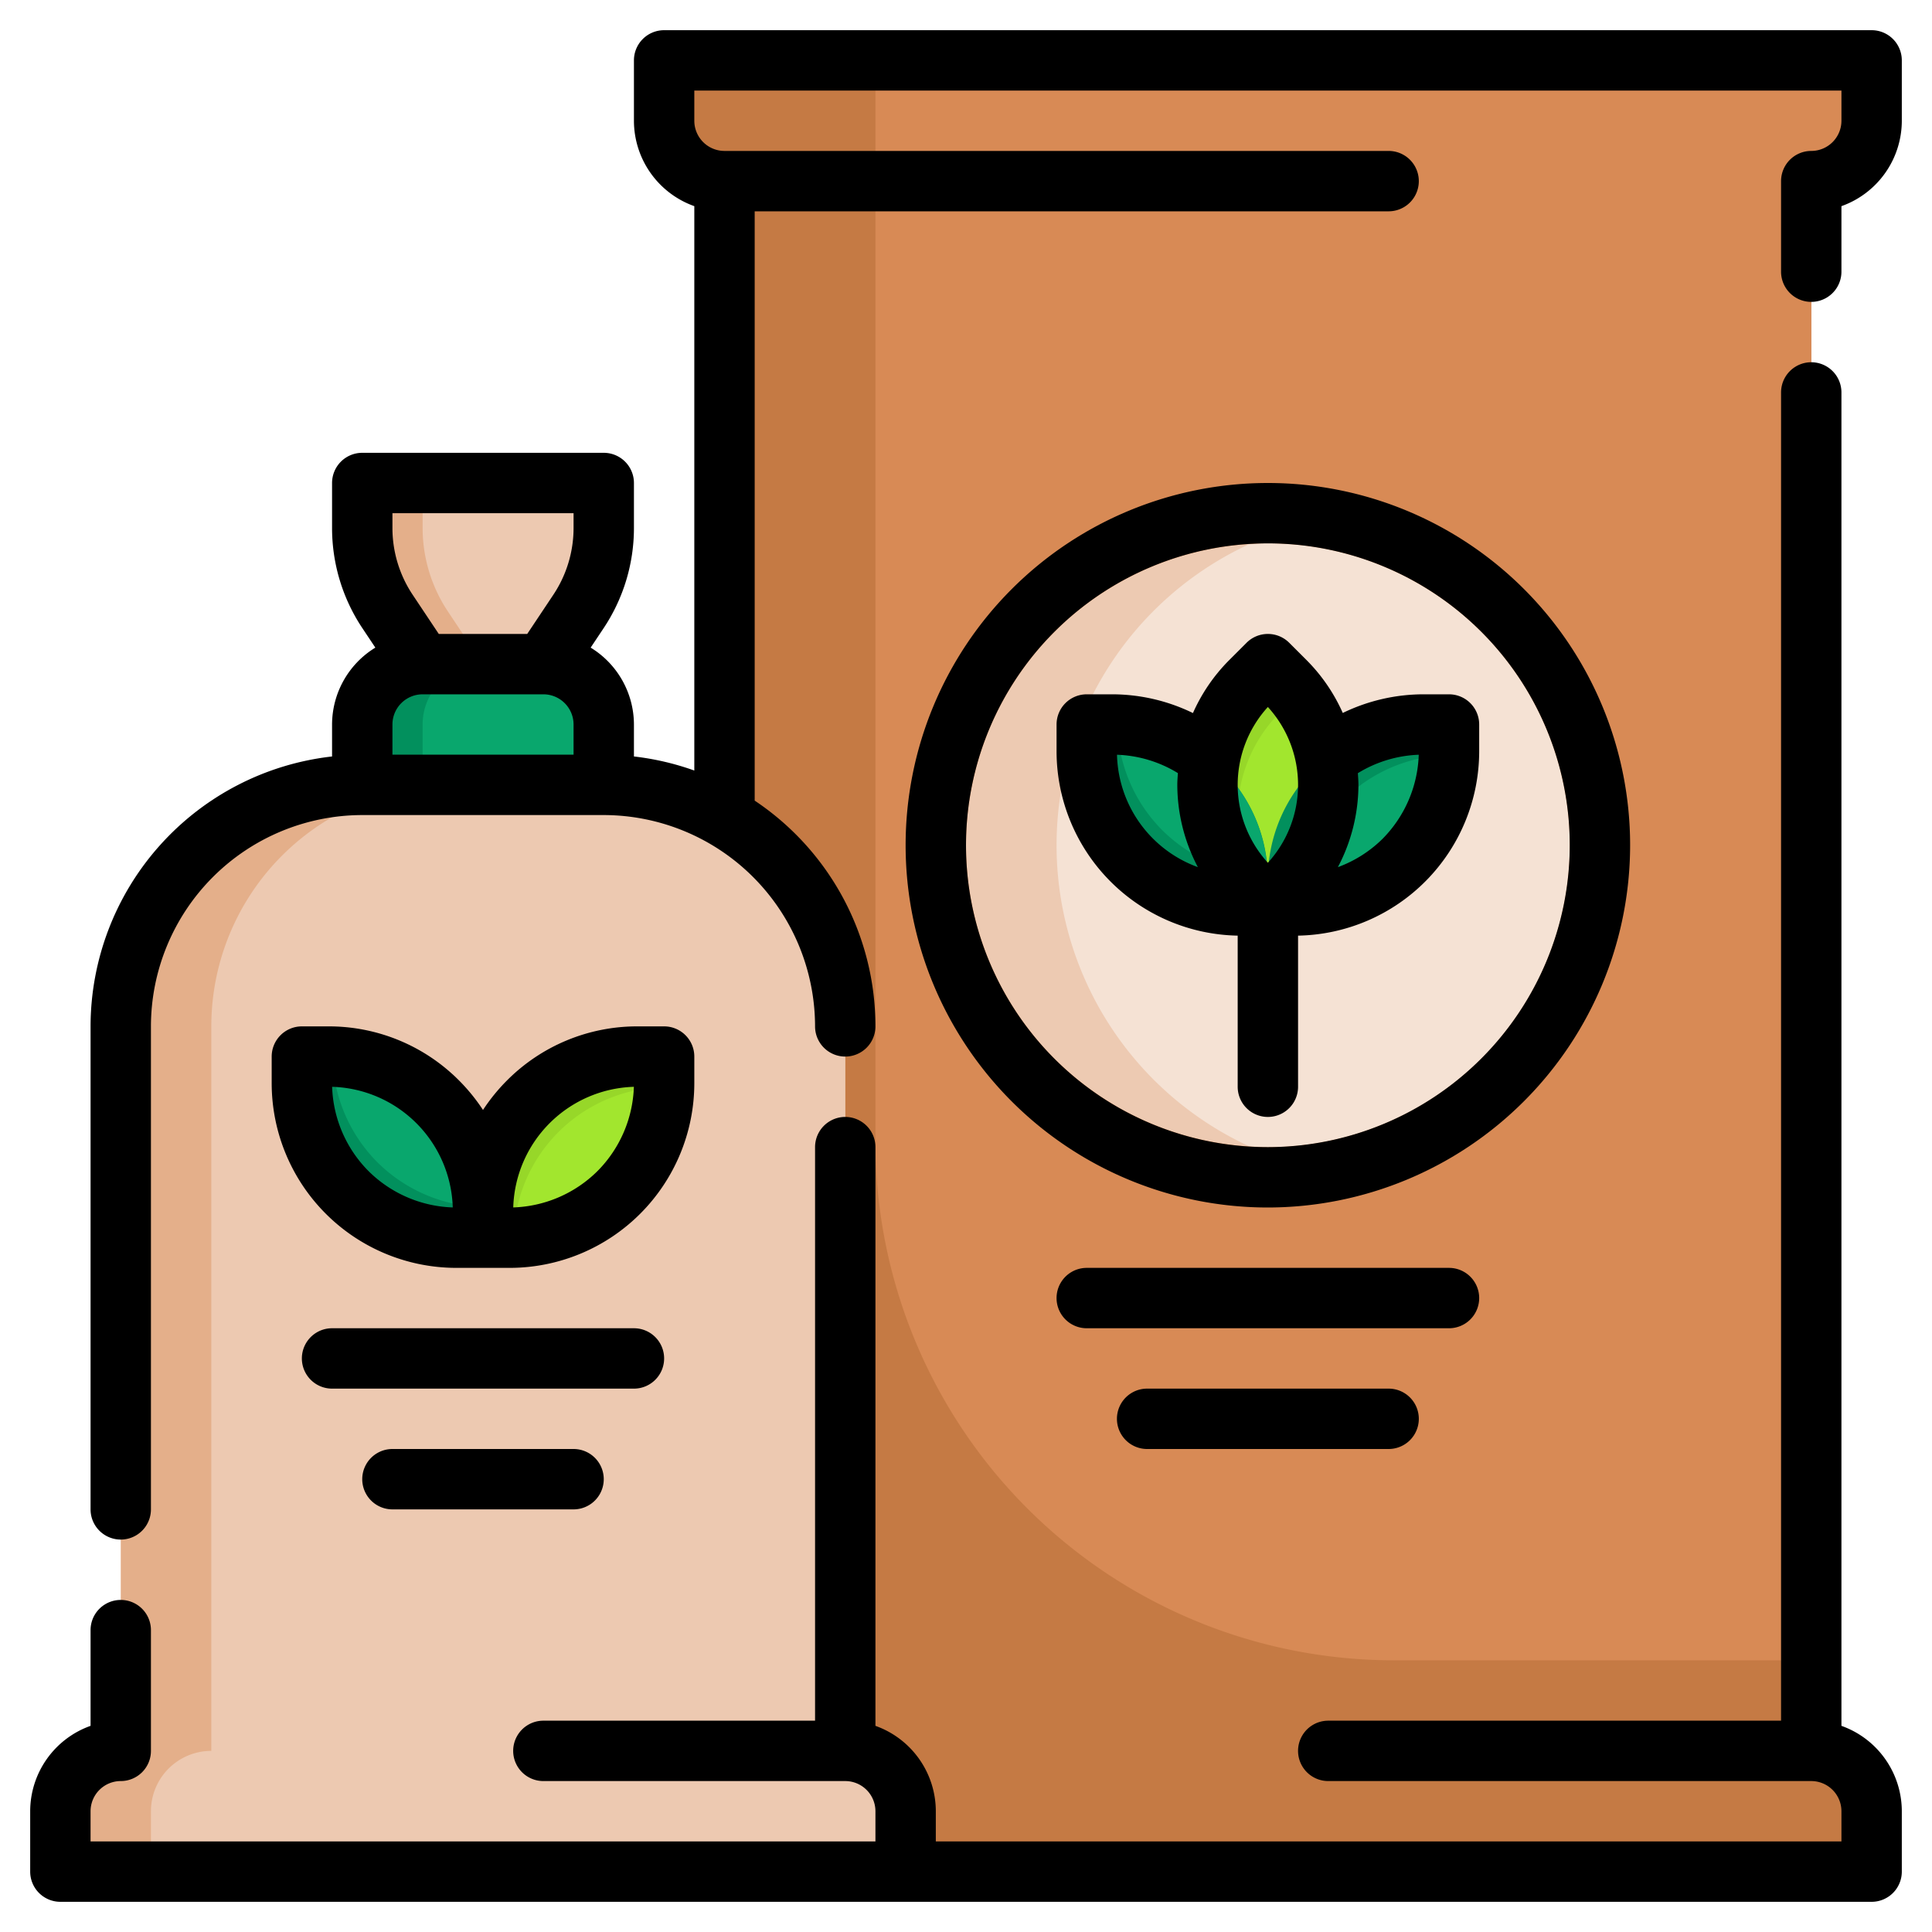
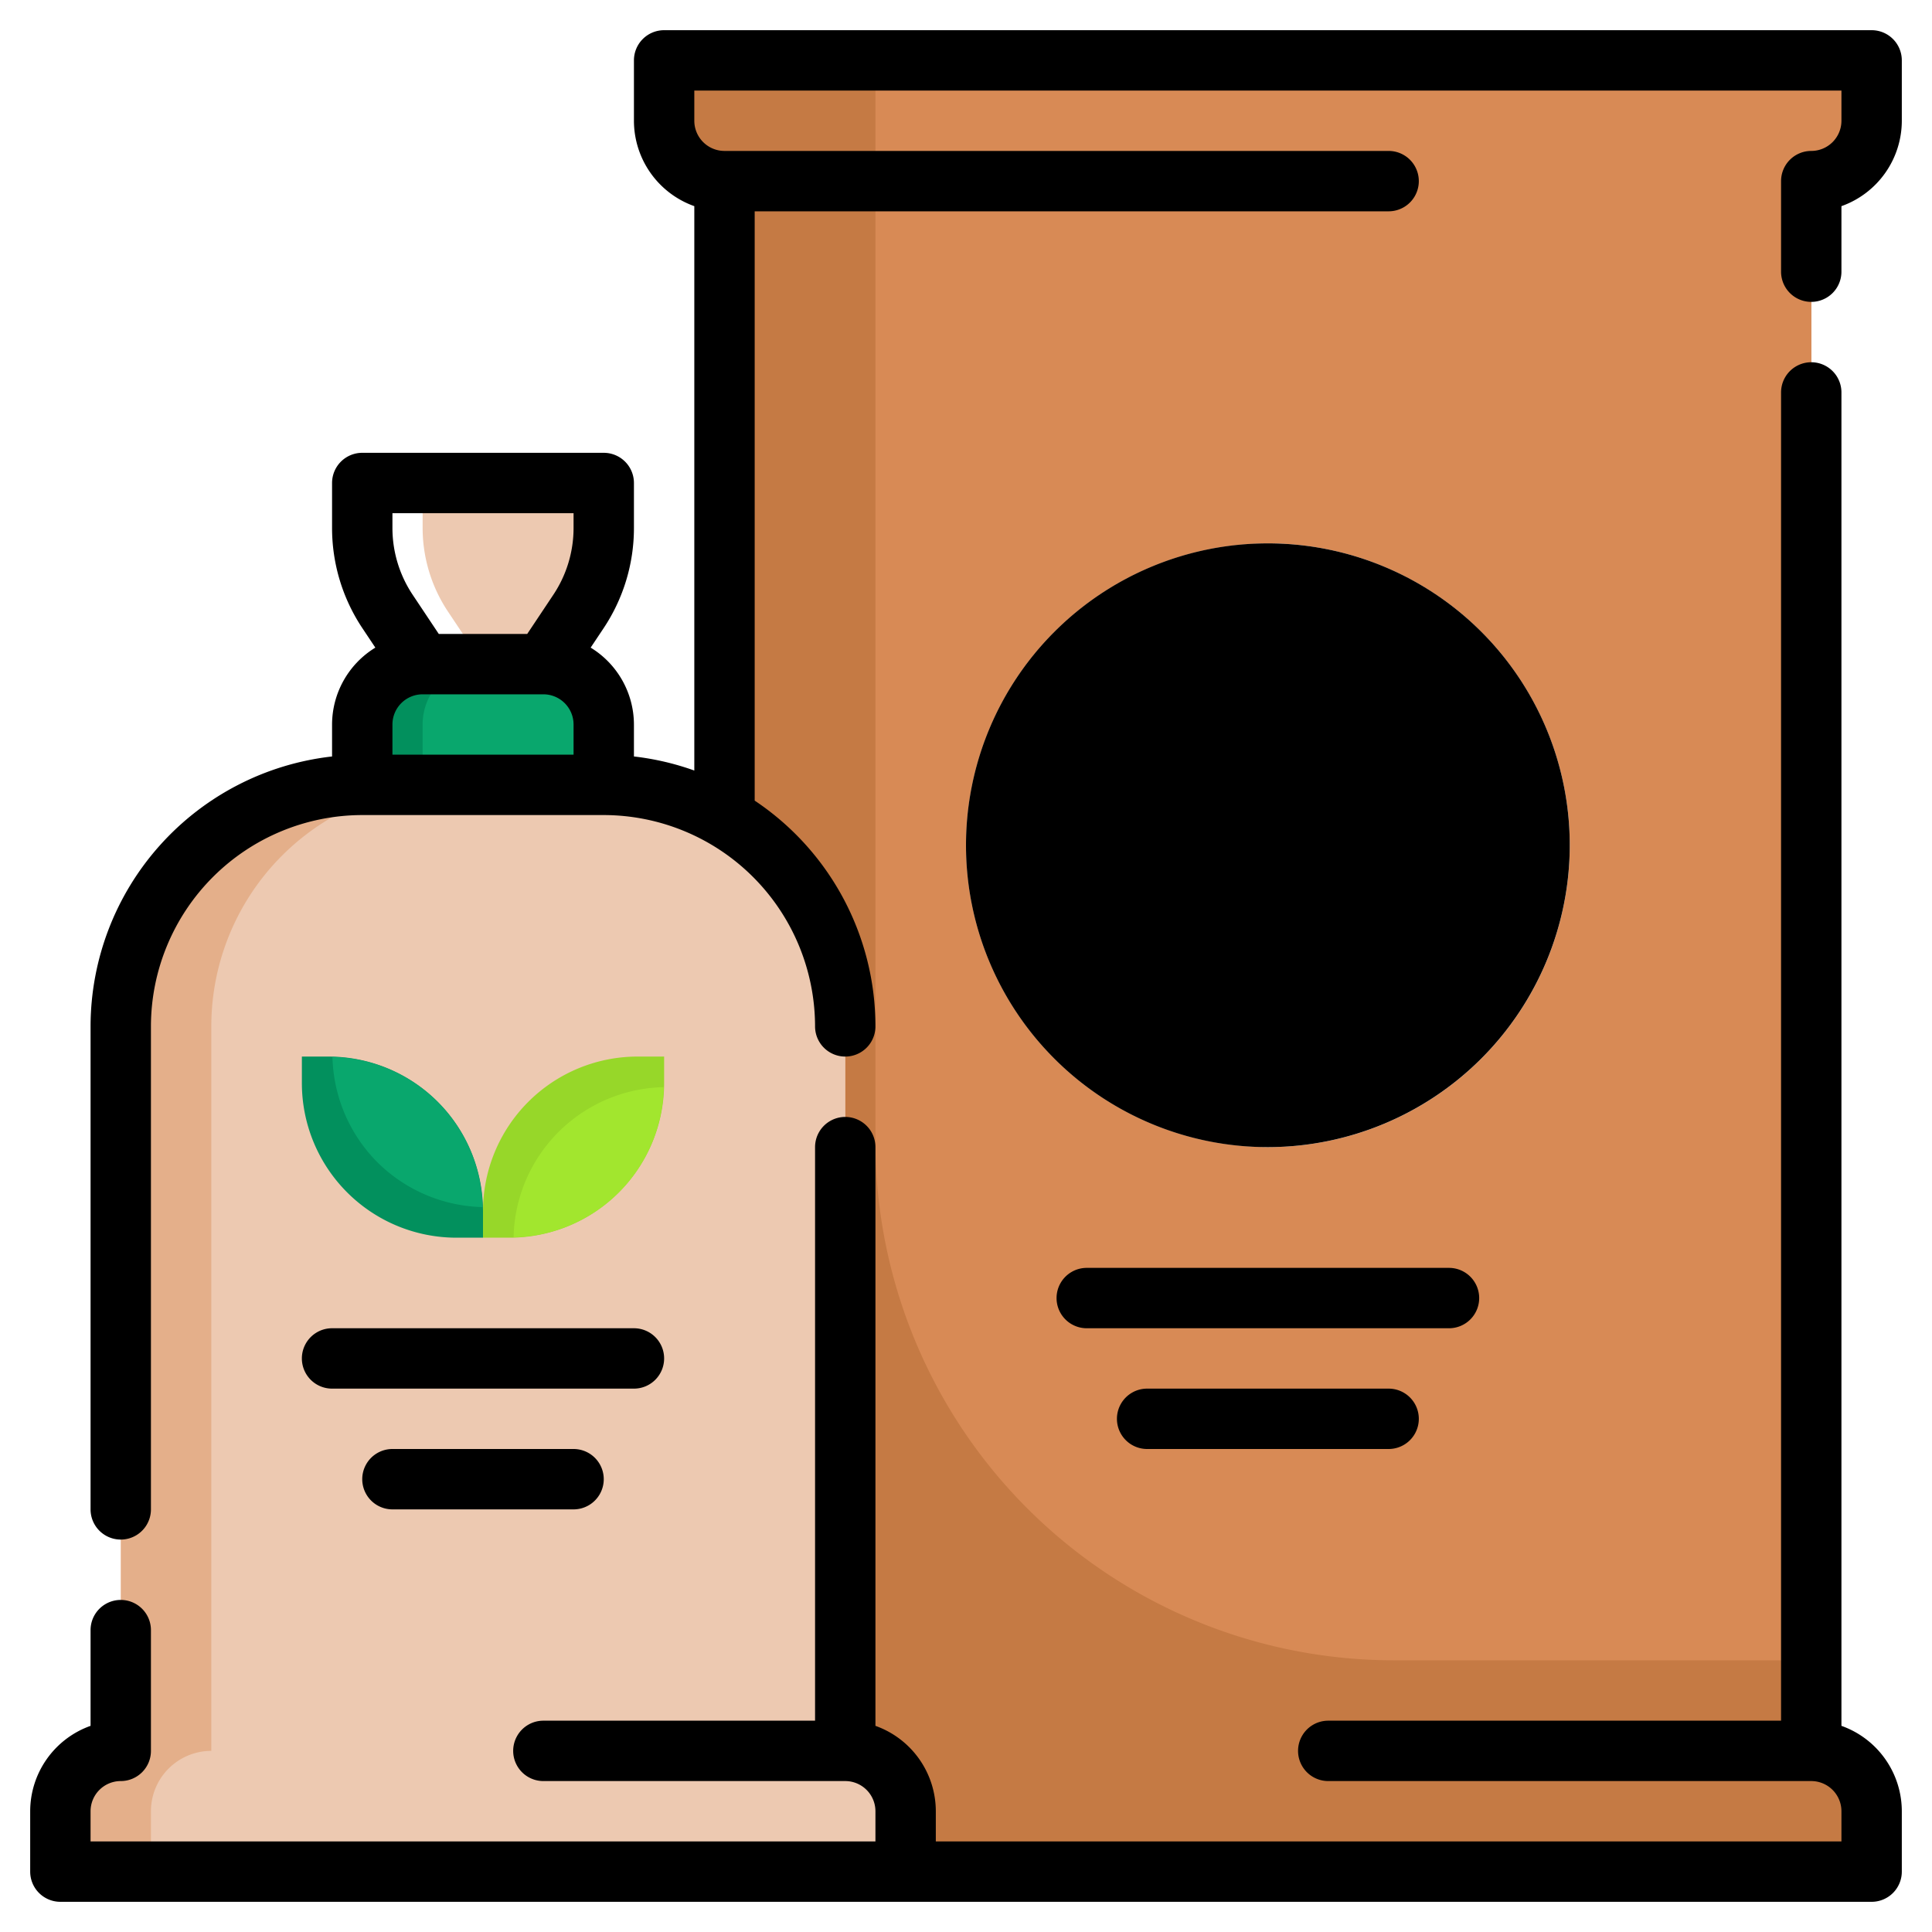
<svg xmlns="http://www.w3.org/2000/svg" height="512" viewBox="0 0 512 512" width="512">
  <g id="Layer_25" data-name="Layer 25">
    <path d="m480 48v416a16 16 0 0 1 16 16v16h-320v-16a16 16 0 0 1 16-16v-416a16 16 0 0 1 -16-16v-16h320v16a16 16 0 0 1 -16 16z" fill="#c57a44" />
    <path d="m232 302.571a137.429 137.429 0 0 0 137.429 137.429h110.571v-392a16 16 0 0 0 16-16v-16h-264z" fill="#d88a55" />
    <circle cx="336" cy="224" fill="#edcab2" r="80" />
    <path d="m416 224a80.1 80.1 0 0 0 -80-80c-1.7 0-3.354.15-5.025.255a87.864 87.864 0 0 0 0 159.49c1.671.105 3.329.255 5.025.255a80.1 80.1 0 0 0 80-80z" fill="#f5e2d4" />
    <path d="m224 464v-192a64 64 0 0 0 -64-64h-64a64 64 0 0 0 -64 64v192a16 16 0 0 0 -16 16v16h224v-16a16 16 0 0 0 -16-16z" fill="#e4af8a" />
    <path d="m224 464v-192a64 64 0 0 0 -64-64h-40a64 64 0 0 0 -64 64v192a16 16 0 0 0 -16 16v16h200v-16a16 16 0 0 0 -16-16z" fill="#edc9b1" />
    <path d="m96 208v-16a16 16 0 0 1 16-16h32a16 16 0 0 1 16 16v16z" fill="#02905d" />
    <path d="m144 176h-16a16 16 0 0 0 -16 16v16h48v-16a16 16 0 0 0 -16-16z" fill="#09a76d" />
-     <path d="m112 176-9.282-13.923a40 40 0 0 1 -6.718-22.188v-11.889h64v11.889a40 40 0 0 1 -6.718 22.188l-9.282 13.923z" fill="#e4af8a" />
    <path d="m160 139.889v-11.889h-48v11.889a40 40 0 0 0 6.718 22.188l9.282 13.923h16l9.282-13.923a40 40 0 0 0 6.718-22.188z" fill="#edc9b1" />
    <path d="m128 328v-7.029a40.971 40.971 0 0 1 12-28.971 40.971 40.971 0 0 1 28.971-12h7.029v7.029a40.971 40.971 0 0 1 -12 28.971 40.971 40.971 0 0 1 -28.971 12z" fill="#97d729" />
    <path d="m136.106 327.894a40.638 40.638 0 0 0 39.788-39.788 40.638 40.638 0 0 0 -39.788 39.788z" fill="#a2e62e" />
    <path d="m80 280v7.029a40.971 40.971 0 0 0 12 28.971 40.971 40.971 0 0 0 28.971 12h7.029v-7.029a40.971 40.971 0 0 0 -12-28.971 40.971 40.971 0 0 0 -28.971-12z" fill="#02905d" />
    <path d="m100 308a40.912 40.912 0 0 0 27.894 11.894 40.638 40.638 0 0 0 -39.788-39.788 40.912 40.912 0 0 0 11.894 27.894z" fill="#09a76d" />
    <path d="m336 240-4.686-4.686a38.628 38.628 0 0 1 -11.314-27.314 38.628 38.628 0 0 1 11.314-27.314l4.686-4.686 4.686 4.686a38.628 38.628 0 0 1 11.314 27.314 38.628 38.628 0 0 1 -11.314 27.314z" fill="#97d729" />
    <path d="m339.313 188.686a38.252 38.252 0 0 0 -2.985 50.986l4.359-4.359a38.251 38.251 0 0 0 2.985-50.985z" fill="#a2e62e" />
    <path d="m384 192v7.029a40.971 40.971 0 0 1 -12 28.971 40.971 40.971 0 0 1 -28.971 12h-7.029v-7.029a40.971 40.971 0 0 1 12-28.971 40.971 40.971 0 0 1 28.971-12z" fill="#02905d" />
    <path d="m344.106 239.894a40.638 40.638 0 0 0 39.788-39.788 40.638 40.638 0 0 0 -39.788 39.788z" fill="#09a76d" />
    <path d="m336 240v-7.029a40.971 40.971 0 0 0 -12-28.971 40.971 40.971 0 0 0 -28.971-12h-7.029v7.029a40.971 40.971 0 0 0 12 28.971 40.971 40.971 0 0 0 28.971 12z" fill="#02905d" />
    <path d="m308 220a40.912 40.912 0 0 0 27.894 11.894 40.638 40.638 0 0 0 -39.788-39.788 40.912 40.912 0 0 0 11.894 27.894z" fill="#09a76d" />
    <path d="m496 8h-320a8 8 0 0 0 -8 8v16a24.051 24.051 0 0 0 16 22.633v149.567a71.274 71.274 0 0 0 -16-3.728v-8.472a23.935 23.935 0 0 0 -11.47-20.374l3.408-5.11a47.847 47.847 0 0 0 8.062-26.625v-11.891a8 8 0 0 0 -8-8h-64a8 8 0 0 0 -8 8v11.891a47.847 47.847 0 0 0 8.062 26.625l3.408 5.11a23.935 23.935 0 0 0 -11.47 20.374v8.472a72.079 72.079 0 0 0 -64 71.528v128a8 8 0 0 0 16 0v-128a56.068 56.068 0 0 1 56-56h64a56.068 56.068 0 0 1 56 56 8 8 0 0 0 16 0 71.975 71.975 0 0 0 -32-59.827v-156.173h168a8 8 0 0 0 0-16h-176a8.005 8.005 0 0 1 -8-8v-8h304v8a8.005 8.005 0 0 1 -8 8 8 8 0 0 0 -8 8v24a8 8 0 0 0 16 0v-17.367a24.051 24.051 0 0 0 16-22.633v-16a8 8 0 0 0 -8-8zm-384 176h32a8.005 8.005 0 0 1 8 8v8h-48v-8a8.005 8.005 0 0 1 8-8zm-8-48h48v3.891a31.887 31.887 0 0 1 -5.375 17.75l-6.906 10.359h-23.438l-6.906-10.359a31.887 31.887 0 0 1 -5.375-17.75z" />
-     <path d="m432 224a96 96 0 1 0 -96 96 96.1 96.1 0 0 0 96-96zm-96 80a80 80 0 1 1 80-80 80.095 80.095 0 0 1 -80 80z" />
+     <path d="m432 224zm-96 80a80 80 0 1 1 80-80 80.095 80.095 0 0 1 -80 80z" />
    <path d="m384 184h-7.031a49.107 49.107 0 0 0 -21.121 4.942 46.571 46.571 0 0 0 -9.5-13.911l-4.688-4.687a8 8 0 0 0 -11.312 0l-4.688 4.687a46.56 46.56 0 0 0 -9.516 13.936 48.986 48.986 0 0 0 -21.113-4.967h-7.031a8 8 0 0 0 -8 8v7.031a48.908 48.908 0 0 0 48 48.922v40.047a8 8 0 0 0 16 0v-40.047a48.908 48.908 0 0 0 48-48.922v-7.031a8 8 0 0 0 -8-8zm-48 3.359a30.628 30.628 0 0 1 0 41.282 30.628 30.628 0 0 1 0-41.282zm-39.984 12.657a33.031 33.031 0 0 1 16.141 4.866c-.071 1.038-.157 2.075-.157 3.118a46.842 46.842 0 0 0 5.448 21.8 32.532 32.532 0 0 1 -21.432-29.787zm70.328 22.328a33 33 0 0 1 -11.792 7.459 46.842 46.842 0 0 0 5.448-21.803c0-1.037-.086-2.067-.156-3.1a33.113 33.113 0 0 1 16.14-4.886 33.214 33.214 0 0 1 -9.64 22.33z" />
    <path d="m488 457.367v-353.367a8 8 0 0 0 -16 0v352h-120a8 8 0 0 0 0 16h128a8.005 8.005 0 0 1 8 8v8h-240v-8a24.051 24.051 0 0 0 -16-22.633v-153.367a8 8 0 0 0 -16 0v152h-72a8 8 0 0 0 0 16h80a8.005 8.005 0 0 1 8 8v8h-208v-8a8.005 8.005 0 0 1 8-8 8 8 0 0 0 8-8v-32a8 8 0 0 0 -16 0v25.367a24.051 24.051 0 0 0 -16 22.633v16a8 8 0 0 0 8 8h480a8 8 0 0 0 8-8v-16a24.051 24.051 0 0 0 -16-22.633z" />
-     <path d="m184 280a8 8 0 0 0 -8-8h-7.031a48.648 48.648 0 0 0 -34.625 14.344 49.394 49.394 0 0 0 -6.344 7.806 49.394 49.394 0 0 0 -6.344-7.806 48.648 48.648 0 0 0 -34.625-14.344h-7.031a8 8 0 0 0 -8 8v7.031a48.973 48.973 0 0 0 48.969 48.969h14.062a48.973 48.973 0 0 0 48.969-48.969zm-86.344 30.344a33.214 33.214 0 0 1 -9.64-22.328 32.963 32.963 0 0 1 31.968 31.968 33.214 33.214 0 0 1 -22.328-9.64zm60.688 0a33.214 33.214 0 0 1 -22.328 9.64 32.963 32.963 0 0 1 31.968-31.968 33.214 33.214 0 0 1 -9.64 22.328z" />
    <path d="m176 360a8 8 0 0 0 -8-8h-80a8 8 0 0 0 0 16h80a8 8 0 0 0 8-8z" />
    <path d="m104 384a8 8 0 0 0 0 16h48a8 8 0 0 0 0-16z" />
    <path d="m392 344a8 8 0 0 0 -8-8h-96a8 8 0 0 0 0 16h96a8 8 0 0 0 8-8z" />
    <path d="m304 368a8 8 0 0 0 0 16h64a8 8 0 0 0 0-16z" />
  </g>
</svg>